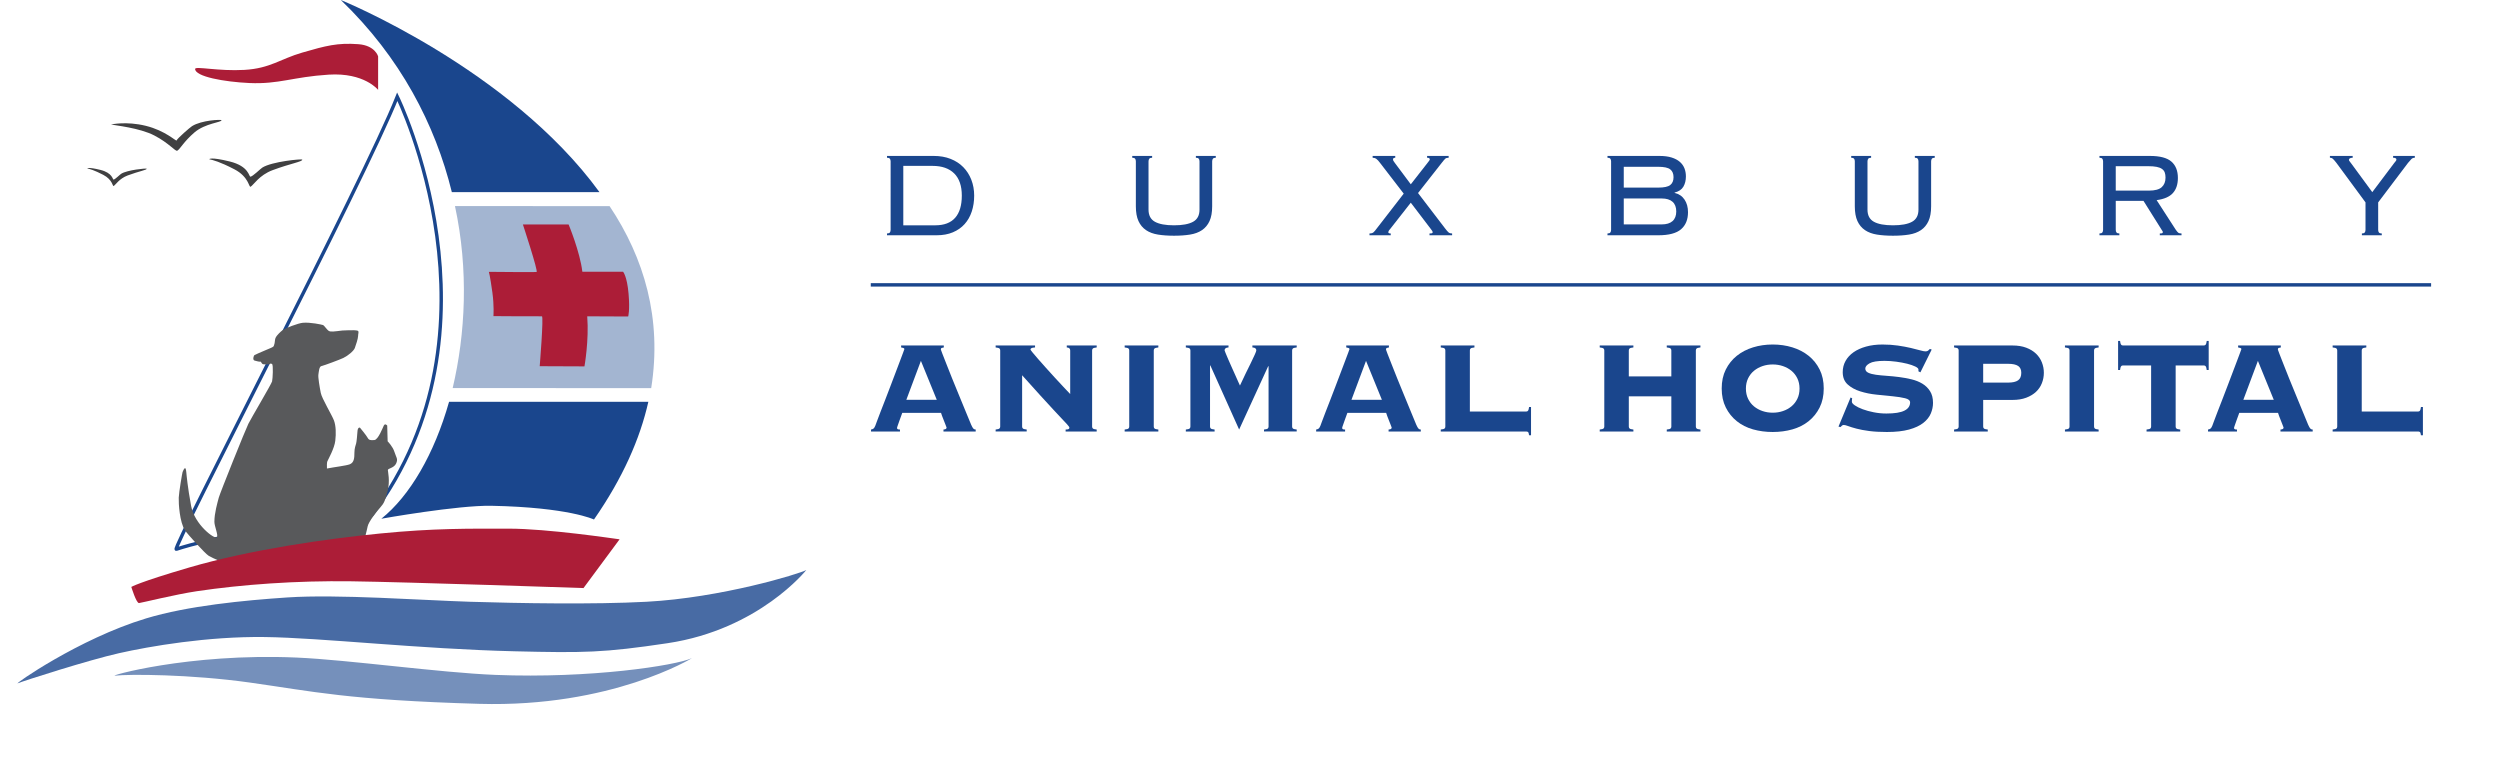
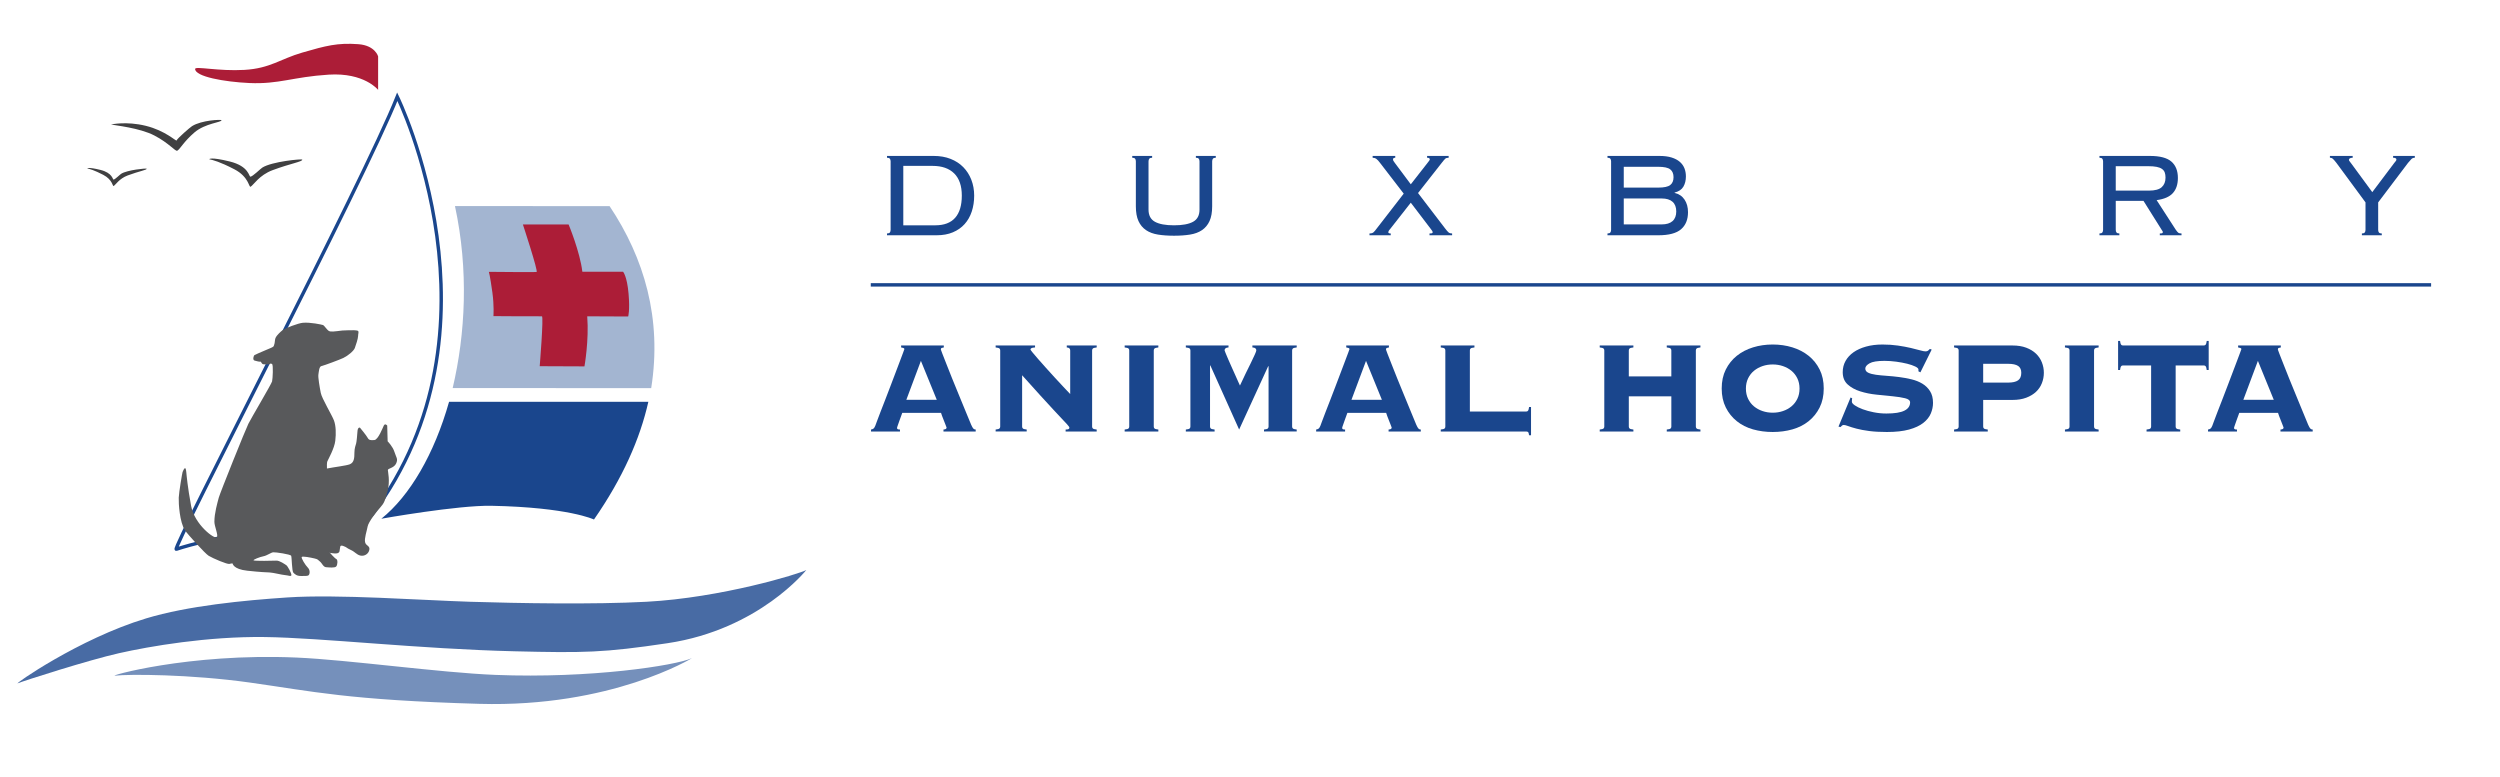
<svg xmlns="http://www.w3.org/2000/svg" version="1.1" id="Layer_1" x="0px" y="0px" width="547px" height="170px" viewBox="0 0 547 170" enable-background="new 0 0 547 170" xml:space="preserve">
  <g>
    <path fill="none" stroke="#1A468D" stroke-width="0.75" stroke-miterlimit="10" d="M86.925,21.165c0,0,24.975,50.836-5.565,91.478   c0,0-6.352,0.515-20.621,2.716c-14.893,2.297-22.171,4.809-22.171,4.809C37.52,120.179,79.768,39.24,86.925,21.165z" />
    <path fill="#486BA4" d="M176.421,124.717c0,0-10.322,13.004-30.333,16.011c-14.021,2.105-18.371,2.139-33.521,1.773   c-20.876-0.504-42.146-2.95-54.646-3.117s-25.192,2.03-31.859,3.53S5.066,149.001,3.9,149.501s13.263-9.725,28.084-14.201   c9.104-2.75,21.322-3.941,30.936-4.583c10.979-0.731,29.333,0.616,40,0.95s26.962,0.614,38.5,0   C157.857,130.792,174.922,125.55,176.421,124.717z" />
    <path fill="none" stroke="#231F20" stroke-miterlimit="10" d="M150.734,145" />
    <path fill="#7590BB" d="M151.4,144.001c0,0-17.668,10.833-46.5,10c-28.833-0.834-36.633-2.746-50.166-4.648   c-13.168-1.852-26.67-1.867-29.501-1.52c-2.175,0.269,15.833-5,39.675-3.959c11.324,0.494,31.312,3.306,43.492,3.793   C129.232,148.501,147.828,145.619,151.4,144.001z" />
    <path fill="#AC1D37" d="M82.732,12.333l0,7.336c0,0-3-3.836-10.833-3.336s-10.875,2.126-17.333,1.834   c-5.5-0.249-11.876-1.406-11.876-3.083c0-0.666,5.125,0.541,10.792,0.208s7.799-2.378,12.667-3.791   c5.167-1.5,7.708-2.167,12.25-1.834C82.09,9.938,82.732,12.333,82.732,12.333z" />
    <g>
      <g>
        <path fill="#1A468D" d="M194.703,34.729c-0.109-0.143-0.318-0.215-0.627-0.215v-0.396h10.23c1.363,0,2.59,0.215,3.68,0.645     c1.089,0.428,2.013,1.027,2.771,1.798c0.76,0.771,1.348,1.688,1.766,2.755c0.418,1.068,0.627,2.229,0.627,3.482     s-0.176,2.414-0.527,3.481c-0.353,1.067-0.875,1.985-1.568,2.755c-0.692,0.771-1.551,1.37-2.574,1.799     c-1.022,0.43-2.205,0.644-3.547,0.644h-10.857v-0.396c0.309,0,0.518-0.072,0.627-0.215c0.11-0.143,0.166-0.336,0.166-0.578     V35.307C194.869,35.065,194.813,34.872,194.703,34.729z M204.637,49.298c1.936,0,3.388-0.549,4.355-1.649     c0.969-1.1,1.453-2.717,1.453-4.851s-0.557-3.751-1.667-4.852c-1.111-1.1-2.689-1.65-4.735-1.65h-6.402v13.002H204.637z" />
        <path fill="#1A468D" d="M248.361,34.729c-0.11-0.143-0.319-0.215-0.627-0.215v-0.396h4.355v0.396     c-0.308,0-0.517,0.072-0.627,0.215c-0.109,0.143-0.164,0.336-0.164,0.577v10.56c0,1.254,0.467,2.141,1.402,2.656     c0.935,0.518,2.326,0.775,4.174,0.775c1.849,0,3.24-0.258,4.175-0.775c0.935-0.516,1.403-1.402,1.403-2.656v-10.56     c0-0.241-0.056-0.435-0.166-0.577c-0.109-0.143-0.318-0.215-0.627-0.215v-0.396h4.356v0.396c-0.309,0-0.518,0.072-0.628,0.215     c-0.109,0.143-0.164,0.336-0.164,0.577v9.834c0,1.319-0.193,2.397-0.578,3.233c-0.385,0.837-0.936,1.497-1.649,1.98     c-0.716,0.484-1.59,0.809-2.624,0.974s-2.199,0.247-3.498,0.247c-1.298,0-2.464-0.082-3.498-0.247     c-1.033-0.165-1.908-0.489-2.623-0.974c-0.715-0.483-1.266-1.144-1.65-1.98c-0.385-0.836-0.577-1.914-0.577-3.233v-9.834     C248.526,35.065,248.471,34.872,248.361,34.729z" />
        <path fill="#1A468D" d="M299.644,51.081c0.395,0,0.686-0.083,0.873-0.248s0.436-0.456,0.742-0.875l5.875-7.59l-5.182-6.731     c-0.309-0.418-0.576-0.71-0.809-0.874c-0.23-0.166-0.5-0.248-0.809-0.248v-0.396h4.951v0.396c-0.33,0-0.496,0.121-0.496,0.363     c0,0.197,0.133,0.451,0.396,0.759l3.498,4.687l3.662-4.687c0.33-0.396,0.496-0.649,0.496-0.759c0-0.242-0.197-0.363-0.594-0.363     v-0.396h4.719v0.396c-0.33,0-0.572,0.066-0.727,0.197c-0.154,0.133-0.418,0.441-0.791,0.925l-5.182,6.6l5.906,7.722     c0.352,0.463,0.617,0.766,0.793,0.908s0.43,0.215,0.76,0.215v0.396h-4.951v-0.396c0.264,0,0.445-0.018,0.545-0.05     c0.1-0.033,0.148-0.104,0.148-0.215c0-0.153-0.121-0.374-0.363-0.659l-4.422-5.809l-4.555,5.809     c-0.242,0.242-0.361,0.473-0.361,0.692c0,0.154,0.176,0.231,0.527,0.231v0.396h-4.652V51.081z" />
        <path fill="#1A468D" d="M352.343,34.729c-0.109-0.143-0.318-0.215-0.627-0.215v-0.396h11.352c1.057,0,1.953,0.115,2.689,0.347     s1.338,0.55,1.799,0.957c0.463,0.407,0.797,0.88,1.006,1.419s0.314,1.128,0.314,1.766c0,0.857-0.182,1.601-0.545,2.228     s-1.006,1.062-1.93,1.304v0.066c0.945,0.22,1.672,0.709,2.178,1.468s0.758,1.679,0.758,2.756c0,1.606-0.506,2.849-1.518,3.729     c-1.012,0.879-2.672,1.319-4.982,1.319h-11.121v-0.396c0.309,0,0.518-0.072,0.627-0.215s0.164-0.336,0.164-0.578V35.307     C352.507,35.065,352.452,34.872,352.343,34.729z M362.837,41.048c1.254,0,2.123-0.186,2.607-0.561     c0.482-0.373,0.725-0.945,0.725-1.716c0-0.77-0.242-1.342-0.725-1.716c-0.484-0.374-1.354-0.561-2.607-0.561h-7.557v4.553     H362.837z M363.563,49.101c1.055,0,1.852-0.242,2.393-0.727c0.537-0.482,0.809-1.188,0.809-2.111s-0.271-1.628-0.809-2.112     c-0.541-0.483-1.338-0.726-2.393-0.726h-8.283v5.676H363.563z" />
-         <path fill="#1A468D" d="M405.671,34.729c-0.109-0.143-0.318-0.215-0.627-0.215v-0.396h4.355v0.396     c-0.309,0-0.518,0.072-0.627,0.215s-0.164,0.336-0.164,0.577v10.56c0,1.254,0.467,2.141,1.402,2.656     c0.934,0.518,2.326,0.775,4.174,0.775s3.24-0.258,4.176-0.775c0.934-0.516,1.402-1.402,1.402-2.656v-10.56     c0-0.241-0.057-0.435-0.166-0.577s-0.318-0.215-0.627-0.215v-0.396h4.355v0.396c-0.307,0-0.516,0.072-0.627,0.215     c-0.109,0.143-0.164,0.336-0.164,0.577v9.834c0,1.319-0.193,2.397-0.578,3.233c-0.385,0.837-0.936,1.497-1.65,1.98     c-0.715,0.484-1.588,0.809-2.623,0.974c-1.033,0.165-2.199,0.247-3.498,0.247s-2.463-0.082-3.498-0.247     c-1.033-0.165-1.908-0.489-2.623-0.974c-0.715-0.483-1.266-1.144-1.65-1.98c-0.385-0.836-0.576-1.914-0.576-3.233v-9.834     C405.837,35.065,405.78,34.872,405.671,34.729z" />
        <path fill="#1A468D" d="M463.091,50.866c0.109,0.143,0.318,0.215,0.627,0.215v0.396h-4.357v-0.396     c0.309,0,0.518-0.072,0.627-0.215c0.111-0.143,0.166-0.336,0.166-0.578V35.307c0-0.241-0.055-0.435-0.166-0.577     c-0.109-0.143-0.318-0.215-0.627-0.215v-0.396h11.057c2.178,0,3.738,0.413,4.686,1.238c0.945,0.824,1.418,2.018,1.418,3.58     c0,1.387-0.363,2.486-1.088,3.3c-0.727,0.814-1.914,1.331-3.564,1.552l4.158,6.435c0.242,0.353,0.434,0.583,0.578,0.692     c0.143,0.111,0.379,0.166,0.709,0.166v0.396h-4.752v-0.396c0.285,0,0.467-0.021,0.545-0.066c0.076-0.044,0.115-0.121,0.115-0.23     c0-0.133-0.055-0.254-0.166-0.363l-4.059-6.469h-6.072v6.336C462.925,50.53,462.979,50.724,463.091,50.866z M470.151,41.708     c1.342,0,2.289-0.252,2.838-0.758c0.551-0.506,0.826-1.199,0.826-2.08c0-0.439-0.055-0.812-0.166-1.121     c-0.109-0.309-0.307-0.566-0.594-0.775c-0.285-0.209-0.676-0.363-1.172-0.463c-0.494-0.099-1.127-0.148-1.896-0.148h-7.062v5.346     H470.151z" />
        <path fill="#1A468D" d="M516.78,51.081c0.309,0,0.518-0.072,0.627-0.215s0.166-0.336,0.166-0.578v-6.006l-6.369-8.646     c-0.309-0.396-0.557-0.682-0.742-0.858c-0.188-0.176-0.414-0.264-0.678-0.264v-0.396h4.984v0.396     c-0.551,0.021-0.826,0.176-0.826,0.462c0,0.11,0.066,0.237,0.199,0.38c0.131,0.143,0.252,0.303,0.361,0.479l4.555,6.203     l4.818-6.401c0.088-0.11,0.186-0.231,0.297-0.363c0.109-0.132,0.164-0.253,0.164-0.362c0-0.265-0.242-0.396-0.725-0.396v-0.396     h4.752v0.396c-0.309,0-0.557,0.094-0.742,0.28c-0.188,0.188-0.436,0.468-0.744,0.842l-6.533,8.646v6.006     c0,0.242,0.055,0.436,0.164,0.578c0.111,0.143,0.32,0.215,0.627,0.215v0.396h-4.355V51.081z" />
        <path fill="#1A468D" d="M196.27,93.626c0,0.119,0.041,0.209,0.125,0.268c0.084,0.061,0.256,0.09,0.52,0.09v0.43h-6.334v-0.43     c0.263-0.048,0.453-0.125,0.573-0.232c0.119-0.107,0.238-0.305,0.358-0.591c0.047-0.119,0.166-0.44,0.357-0.966     c0.19-0.524,0.441-1.187,0.751-1.986c0.31-0.799,0.655-1.688,1.038-2.665c0.381-0.978,0.763-1.974,1.145-2.987     c0.381-1.014,0.757-2.004,1.127-2.971c0.369-0.966,0.697-1.83,0.984-2.594c0.286-0.764,0.519-1.383,0.697-1.86     c0.18-0.478,0.269-0.728,0.269-0.751c0-0.119-0.077-0.203-0.232-0.251s-0.316-0.083-0.483-0.107v-0.429h9.339v0.429     c-0.191,0.024-0.347,0.06-0.466,0.107s-0.178,0.167-0.178,0.358c0,0.047,0.112,0.357,0.34,0.93     c0.227,0.572,0.519,1.318,0.877,2.236c0.357,0.918,0.769,1.956,1.234,3.113c0.465,1.156,0.947,2.338,1.448,3.542     s0.983,2.38,1.449,3.524s0.888,2.17,1.271,3.076c0.19,0.43,0.352,0.717,0.482,0.859s0.305,0.215,0.52,0.215v0.43h-7.049v-0.43     c0.453-0.023,0.68-0.167,0.68-0.43c0-0.023-0.061-0.185-0.18-0.482c-0.119-0.299-0.25-0.633-0.393-1.002     c-0.144-0.37-0.281-0.722-0.412-1.056s-0.209-0.561-0.232-0.681h-8.48c-0.238,0.645-0.429,1.17-0.572,1.575     c-0.143,0.405-0.256,0.728-0.34,0.966s-0.143,0.412-0.179,0.52C196.287,93.5,196.27,93.578,196.27,93.626z M204.965,87.472     l-3.471-8.516l-3.186,8.516H204.965z" />
        <path fill="#1A468D" d="M218.686,76.254c-0.107-0.106-0.388-0.185-0.84-0.232v-0.429h8.622v0.429     c-0.405,0.024-0.674,0.077-0.805,0.161c-0.132,0.084-0.196,0.186-0.196,0.305c0,0.047,0.154,0.262,0.465,0.644     c0.31,0.382,0.715,0.858,1.217,1.431c0.5,0.572,1.066,1.211,1.699,1.914c0.631,0.705,1.27,1.408,1.914,2.111     c0.645,0.704,1.264,1.372,1.86,2.004c0.597,0.633,1.109,1.176,1.538,1.628v-9.554c0-0.404-0.25-0.619-0.751-0.644v-0.429h6.548     v0.429c-0.453,0.048-0.733,0.126-0.841,0.232c-0.107,0.107-0.161,0.245-0.161,0.411v16.674c0,0.168,0.054,0.305,0.161,0.412     s0.388,0.185,0.841,0.232v0.43h-6.799v-0.43c0.334,0,0.555-0.036,0.662-0.107c0.107-0.072,0.162-0.166,0.162-0.286     c0-0.071-0.036-0.161-0.107-0.269c-0.072-0.107-0.228-0.292-0.466-0.555c-0.239-0.262-0.591-0.638-1.056-1.127     c-0.465-0.488-1.079-1.145-1.842-1.968c-0.764-0.823-1.706-1.849-2.827-3.077c-1.122-1.229-2.469-2.725-4.043-4.49v11.234     c0,0.168,0.054,0.305,0.161,0.412s0.387,0.185,0.84,0.232v0.43h-6.797v-0.43c0.452-0.048,0.732-0.125,0.84-0.232     s0.161-0.244,0.161-0.412V76.665C218.847,76.499,218.793,76.361,218.686,76.254z" />
        <path fill="#1A468D" d="M246.076,93.983c0.452-0.048,0.732-0.125,0.84-0.232s0.161-0.244,0.161-0.412V76.665     c0-0.166-0.054-0.304-0.161-0.411c-0.107-0.106-0.388-0.185-0.84-0.232v-0.429h7.37v0.429c-0.454,0.048-0.733,0.126-0.841,0.232     c-0.107,0.107-0.161,0.245-0.161,0.411v16.674c0,0.168,0.054,0.305,0.161,0.412s0.387,0.185,0.841,0.232v0.43h-7.37V93.983z" />
        <path fill="#1A468D" d="M276.561,93.983c0.452-0.048,0.731-0.125,0.839-0.232s0.162-0.244,0.162-0.412V80.172l-0.072-0.071     l-6.368,13.883l-6.297-14.025h-0.071v13.381c0,0.168,0.054,0.305,0.161,0.412s0.387,0.185,0.84,0.232v0.43h-6.297v-0.43     c0.453-0.048,0.734-0.125,0.841-0.232c0.107-0.107,0.161-0.244,0.161-0.412V76.665c0-0.166-0.054-0.304-0.161-0.411     c-0.106-0.106-0.388-0.185-0.841-0.232v-0.429h9.339v0.429c-0.573,0.024-0.858,0.239-0.858,0.644     c0,0.024,0.071,0.215,0.215,0.573c0.143,0.357,0.327,0.8,0.555,1.323c0.226,0.525,0.477,1.092,0.751,1.7s0.536,1.192,0.787,1.753     s0.471,1.056,0.661,1.484c0.191,0.43,0.322,0.717,0.395,0.859c0.404-0.906,0.822-1.789,1.252-2.648     c0.43-0.857,0.816-1.645,1.163-2.361c0.345-0.715,0.626-1.311,0.841-1.789c0.215-0.477,0.322-0.774,0.322-0.895     c0-0.404-0.287-0.619-0.859-0.644v-0.429h9.696v0.429c-0.453,0.048-0.734,0.126-0.842,0.232c-0.107,0.107-0.16,0.245-0.16,0.411     v16.674c0,0.168,0.053,0.305,0.16,0.412s0.389,0.185,0.842,0.232v0.43h-7.155V93.983z" />
        <path fill="#1A468D" d="M293.663,93.626c0,0.119,0.041,0.209,0.125,0.268c0.082,0.061,0.256,0.09,0.518,0.09v0.43h-6.332v-0.43     c0.262-0.048,0.453-0.125,0.572-0.232s0.238-0.305,0.357-0.591c0.047-0.119,0.166-0.44,0.357-0.966     c0.191-0.524,0.441-1.187,0.752-1.986c0.311-0.799,0.656-1.688,1.037-2.665c0.383-0.978,0.764-1.974,1.146-2.987     c0.381-1.014,0.756-2.004,1.127-2.971c0.369-0.966,0.697-1.83,0.982-2.594c0.287-0.764,0.52-1.383,0.699-1.86     c0.178-0.478,0.268-0.728,0.268-0.751c0-0.119-0.078-0.203-0.232-0.251c-0.156-0.048-0.316-0.083-0.482-0.107v-0.429h9.338v0.429     c-0.191,0.024-0.346,0.06-0.465,0.107s-0.18,0.167-0.18,0.358c0,0.047,0.113,0.357,0.34,0.93s0.52,1.318,0.877,2.236     s0.77,1.956,1.234,3.113c0.465,1.156,0.949,2.338,1.449,3.542c0.502,1.204,0.984,2.38,1.449,3.524s0.889,2.17,1.27,3.076     c0.191,0.43,0.352,0.717,0.484,0.859c0.131,0.143,0.303,0.215,0.518,0.215v0.43h-7.049v-0.43c0.453-0.023,0.68-0.167,0.68-0.43     c0-0.023-0.059-0.185-0.178-0.482c-0.119-0.299-0.25-0.633-0.395-1.002c-0.143-0.37-0.279-0.722-0.41-1.056     c-0.133-0.334-0.209-0.561-0.232-0.681h-8.48c-0.238,0.645-0.43,1.17-0.572,1.575c-0.145,0.405-0.258,0.728-0.34,0.966     c-0.084,0.238-0.145,0.412-0.18,0.52C293.681,93.5,293.663,93.578,293.663,93.626z M302.356,87.472l-3.471-8.516l-3.184,8.516     H302.356z" />
        <path fill="#1A468D" d="M333.915,90.048c0.191,0,0.334-0.066,0.43-0.197c0.094-0.131,0.166-0.398,0.215-0.805h0.428v6.189h-0.428     c-0.049-0.382-0.121-0.614-0.215-0.697c-0.096-0.084-0.238-0.125-0.43-0.125h-18.678v-0.43c0.453-0.048,0.734-0.125,0.842-0.232     s0.16-0.244,0.16-0.412V76.665c0-0.166-0.053-0.304-0.16-0.411c-0.107-0.106-0.389-0.185-0.842-0.232v-0.429h7.371v0.429     c-0.453,0.048-0.734,0.126-0.842,0.232c-0.107,0.107-0.16,0.245-0.16,0.411v13.383H333.915z" />
        <path fill="#1A468D" d="M371.216,93.751c0.107,0.107,0.387,0.185,0.84,0.232v0.43h-7.369v-0.43     c0.451-0.048,0.732-0.125,0.84-0.232s0.162-0.244,0.162-0.412V86.72h-9.305v6.619c0,0.168,0.055,0.305,0.162,0.412     s0.387,0.185,0.84,0.232v0.43h-7.369v-0.43c0.451-0.048,0.732-0.125,0.84-0.232s0.162-0.244,0.162-0.412V76.665     c0-0.166-0.055-0.304-0.162-0.411c-0.107-0.106-0.389-0.185-0.84-0.232v-0.429h7.369v0.429c-0.453,0.048-0.732,0.126-0.84,0.232     c-0.107,0.107-0.162,0.245-0.162,0.411v5.689h9.305v-5.689c0-0.166-0.055-0.304-0.162-0.411c-0.107-0.106-0.389-0.185-0.84-0.232     v-0.429h7.369v0.429c-0.453,0.048-0.732,0.126-0.84,0.232c-0.107,0.107-0.162,0.245-0.162,0.411v16.674     C371.054,93.507,371.108,93.644,371.216,93.751z" />
        <path fill="#1A468D" d="M392.183,76.004c1.348,0.417,2.527,1.032,3.543,1.843c1.014,0.811,1.818,1.812,2.414,3.006     c0.596,1.192,0.895,2.576,0.895,4.15s-0.299,2.957-0.895,4.15s-1.4,2.194-2.414,3.005c-1.016,0.812-2.195,1.408-3.543,1.789     c-1.348,0.382-2.785,0.573-4.311,0.573c-1.527,0-2.965-0.191-4.312-0.573c-1.348-0.381-2.529-0.978-3.543-1.789     c-1.014-0.811-1.818-1.812-2.414-3.005c-0.598-1.193-0.895-2.576-0.895-4.15s0.297-2.958,0.895-4.15     c0.596-1.193,1.4-2.195,2.414-3.006s2.195-1.426,3.543-1.843s2.785-0.626,4.312-0.626     C389.397,75.378,390.835,75.587,392.183,76.004z M385.636,80.102c-0.705,0.239-1.324,0.581-1.861,1.022     c-0.537,0.443-0.967,0.994-1.289,1.652c-0.32,0.658-0.482,1.406-0.482,2.244s0.162,1.586,0.482,2.244     c0.322,0.658,0.752,1.209,1.289,1.651s1.156,0.784,1.861,1.022c0.703,0.24,1.449,0.359,2.236,0.359s1.531-0.119,2.236-0.359     c0.703-0.238,1.322-0.58,1.859-1.022s0.967-0.993,1.289-1.651s0.482-1.406,0.482-2.244s-0.16-1.586-0.482-2.244     s-0.752-1.209-1.289-1.652c-0.537-0.441-1.156-0.783-1.859-1.022c-0.705-0.239-1.449-0.358-2.236-0.358     S386.339,79.862,385.636,80.102z" />
        <path fill="#1A468D" d="M405.261,87.149c-0.049,0.143-0.072,0.394-0.072,0.751c0,0.239,0.221,0.507,0.662,0.806     s1.014,0.578,1.717,0.84c0.703,0.264,1.51,0.483,2.416,0.662c0.906,0.18,1.824,0.269,2.754,0.269     c1.789,0,3.102-0.208,3.938-0.626c0.834-0.417,1.252-1.02,1.252-1.807c0-0.43-0.365-0.734-1.092-0.912     c-0.729-0.18-1.641-0.322-2.736-0.43c-1.098-0.107-2.279-0.227-3.543-0.357c-1.266-0.131-2.445-0.37-3.543-0.717     c-1.098-0.345-2.01-0.846-2.736-1.502c-0.729-0.656-1.092-1.557-1.092-2.701c0-0.906,0.209-1.729,0.627-2.469     c0.416-0.74,1.002-1.372,1.752-1.896c0.752-0.525,1.664-0.936,2.738-1.234c1.072-0.299,2.266-0.447,3.578-0.447     c1.217,0,2.35,0.077,3.398,0.232s1.98,0.328,2.791,0.519c0.811,0.191,1.49,0.364,2.039,0.519     c0.549,0.156,0.943,0.232,1.182,0.232s0.43-0.053,0.572-0.16s0.273-0.232,0.393-0.376l0.395,0.144l-2.469,4.973l-0.43-0.215     v-0.393c0-0.215-0.232-0.436-0.697-0.662s-1.057-0.43-1.771-0.609c-0.715-0.178-1.516-0.327-2.396-0.447     c-0.883-0.119-1.742-0.178-2.576-0.178c-1.551,0-2.637,0.178-3.256,0.536c-0.621,0.358-0.932,0.739-0.932,1.146     c0,0.405,0.215,0.709,0.645,0.912s0.99,0.352,1.682,0.447s1.479,0.174,2.361,0.232c0.883,0.06,1.789,0.149,2.719,0.268     c0.932,0.12,1.838,0.287,2.721,0.502c0.881,0.215,1.668,0.531,2.361,0.947c0.691,0.418,1.252,0.967,1.682,1.646     s0.645,1.533,0.645,2.559c0,0.787-0.162,1.562-0.484,2.325c-0.322,0.764-0.871,1.449-1.646,2.058s-1.812,1.092-3.111,1.449     c-1.301,0.357-2.916,0.537-4.85,0.537c-1.502,0-2.797-0.072-3.881-0.215c-1.086-0.144-2.01-0.316-2.773-0.52     c-0.764-0.202-1.365-0.387-1.807-0.555c-0.441-0.166-0.77-0.25-0.984-0.25c-0.143,0-0.268,0.048-0.375,0.143     c-0.107,0.096-0.221,0.203-0.34,0.322l-0.43-0.107l2.646-6.369L405.261,87.149z" />
        <path fill="#1A468D" d="M434.081,93.751c0.107,0.107,0.387,0.185,0.84,0.232v0.43h-7.369v-0.43     c0.451-0.048,0.732-0.125,0.84-0.232s0.162-0.244,0.162-0.412V76.665c0-0.166-0.055-0.304-0.162-0.411     c-0.107-0.106-0.389-0.185-0.84-0.232v-0.429h12.809c1.121,0,2.111,0.16,2.971,0.482c0.857,0.322,1.574,0.758,2.146,1.307     s1.002,1.186,1.287,1.914c0.287,0.728,0.43,1.484,0.43,2.271s-0.143,1.545-0.43,2.271c-0.285,0.729-0.715,1.36-1.287,1.896     c-0.572,0.537-1.289,0.967-2.146,1.289c-0.859,0.322-1.85,0.482-2.971,0.482h-6.441v5.832     C433.919,93.507,433.974,93.644,434.081,93.751z M439.358,83.714c1.002,0,1.736-0.166,2.201-0.5s0.697-0.883,0.697-1.646     c0-0.691-0.232-1.192-0.697-1.502c-0.465-0.311-1.199-0.466-2.201-0.466h-5.439v4.114H439.358z" />
        <path fill="#1A468D" d="M451.81,93.983c0.453-0.048,0.734-0.125,0.842-0.232s0.16-0.244,0.16-0.412V76.665     c0-0.166-0.053-0.304-0.16-0.411c-0.107-0.106-0.389-0.185-0.842-0.232v-0.429h7.371v0.429c-0.453,0.048-0.734,0.126-0.842,0.232     c-0.107,0.107-0.16,0.245-0.16,0.411v16.674c0,0.168,0.053,0.305,0.16,0.412s0.389,0.185,0.842,0.232v0.43h-7.371V93.983z" />
        <path fill="#1A468D" d="M469.663,93.983c0.453-0.048,0.734-0.125,0.842-0.232s0.16-0.244,0.16-0.412V79.958h-6.154     c-0.191,0-0.334,0.065-0.43,0.196c-0.096,0.132-0.166,0.399-0.213,0.806h-0.43v-6.369h0.43c0.047,0.405,0.117,0.674,0.213,0.805     s0.238,0.197,0.43,0.197h17.676c0.191,0,0.334-0.066,0.43-0.197s0.166-0.399,0.215-0.805h0.43v6.369h-0.43     c-0.049-0.406-0.119-0.674-0.215-0.806c-0.096-0.131-0.238-0.196-0.43-0.196h-6.154v13.381c0,0.168,0.055,0.305,0.162,0.412     s0.387,0.185,0.84,0.232v0.43h-7.371V93.983z" />
        <path fill="#1A468D" d="M488.806,93.626c0,0.119,0.041,0.209,0.125,0.268c0.084,0.061,0.256,0.09,0.52,0.09v0.43h-6.334v-0.43     c0.264-0.048,0.453-0.125,0.572-0.232s0.238-0.305,0.359-0.591c0.047-0.119,0.166-0.44,0.357-0.966     c0.189-0.524,0.441-1.187,0.752-1.986c0.309-0.799,0.654-1.688,1.037-2.665c0.381-0.978,0.764-1.974,1.145-2.987     s0.758-2.004,1.127-2.971c0.369-0.966,0.697-1.83,0.984-2.594c0.285-0.764,0.52-1.383,0.697-1.86     c0.18-0.478,0.27-0.728,0.27-0.751c0-0.119-0.078-0.203-0.234-0.251c-0.154-0.048-0.316-0.083-0.482-0.107v-0.429h9.34v0.429     c-0.191,0.024-0.348,0.06-0.467,0.107s-0.178,0.167-0.178,0.358c0,0.047,0.113,0.357,0.34,0.93s0.518,1.318,0.877,2.236     c0.357,0.918,0.768,1.956,1.234,3.113c0.465,1.156,0.947,2.338,1.449,3.542c0.5,1.204,0.982,2.38,1.449,3.524     c0.465,1.145,0.887,2.17,1.27,3.076c0.189,0.43,0.352,0.717,0.482,0.859s0.305,0.215,0.52,0.215v0.43h-7.049v-0.43     c0.453-0.023,0.68-0.167,0.68-0.43c0-0.023-0.061-0.185-0.18-0.482c-0.119-0.299-0.25-0.633-0.393-1.002     c-0.143-0.37-0.281-0.722-0.412-1.056s-0.209-0.561-0.232-0.681h-8.48c-0.238,0.645-0.428,1.17-0.572,1.575     c-0.143,0.405-0.256,0.728-0.34,0.966s-0.143,0.412-0.178,0.52C488.823,93.5,488.806,93.578,488.806,93.626z M497.501,87.472     l-3.471-8.516l-3.186,8.516H497.501z" />
-         <path fill="#1A468D" d="M529.058,90.048c0.191,0,0.334-0.066,0.43-0.197s0.168-0.398,0.215-0.805h0.43v6.189h-0.43     c-0.047-0.382-0.119-0.614-0.215-0.697c-0.096-0.084-0.238-0.125-0.43-0.125h-18.676v-0.43c0.451-0.048,0.732-0.125,0.84-0.232     s0.162-0.244,0.162-0.412V76.665c0-0.166-0.055-0.304-0.162-0.411c-0.107-0.106-0.389-0.185-0.84-0.232v-0.429h7.369v0.429     c-0.453,0.048-0.732,0.126-0.84,0.232c-0.107,0.107-0.162,0.245-0.162,0.411v13.383H529.058z" />
      </g>
      <line fill="none" stroke="#1A468D" stroke-width="0.75" stroke-miterlimit="10" x1="190.525" y1="62.329" x2="531.927" y2="62.329" />
    </g>
    <g>
      <path fill="#A3B5D1" d="M99.045,84.914l43.439,0.004c2.408-15.151-1.519-28.463-9.105-39.813l-33.833-0.021    C102.575,59.137,101.836,73.042,99.045,84.914z" />
    </g>
    <g>
-       <path fill="#1A468D" d="M131.166,42.042C111.482,14.987,74.567,0,74.567,0c13.064,12.529,20.669,27.289,24.296,42.042H131.166z" />
-     </g>
+       </g>
    <g>
      <path fill="#1A468D" d="M98.255,87.917c-3.225,11.404-8.578,20.578-14.817,25.582c0,0,16.678-2.982,24.128-2.832    c16.897,0.339,22.395,3.002,22.395,3.002c6.293-9.059,10.072-17.65,11.896-25.752H98.255z" />
    </g>
    <g>
      <g>
        <path fill-rule="evenodd" clip-rule="evenodd" fill="#58595B" d="M76.978,72.267c0,0-1.521-0.018-2.064,0.047     c-1.799,0.217-2.52,0.338-2.952,0.098c-0.432-0.24-1.008-1.201-1.296-1.297c-0.288-0.096-2.795-0.645-4.432-0.488     c-0.914,0.088-3.917,1.125-4.735,1.881c-0.601,0.555-1.276,1.195-1.324,1.868c-0.048,0.672-0.12,0.815-0.216,1.151     s-0.072,0.359-1.656,1.008c-1.511,0.618-2.419,1.061-2.612,1.156c-0.192,0.096-0.479,1.057,0,1.199     c0.48,0.145,1.104,0.289,1.296,0.24c0.193-0.047,0.193,0.527,0.672,0.576c0.48,0.049,1.2,0.049,1.344-0.048     c0.144-0.097,0.241-0.191,0.528,0c0.289,0.192,0.144,3.216,0,3.792c-0.144,0.576-4.56,8.015-5.184,9.263     c-0.624,1.249-6.223,15.19-6.48,16.175c-0.288,1.104-0.959,3.361-0.959,5.281c0.001,0.979,0.915,2.993,0.535,3.373     c-0.5,0.5-4.867-2.771-5.623-6.829c-0.768-4.129-1.007-6.84-1.057-7.392c-0.146-1.698-0.599-0.518-0.814-0.049     c-0.064,0.139-0.795,4.408-0.841,5.615c-0.047,1.272,0.193,5.377,1.368,7.152c0.526,0.795,4.387,5.085,5.185,5.568     c0.912,0.551,4.079,1.92,4.559,1.775c0.48-0.144,0.673-0.097,0.673-0.097s0.096,1.249,3.215,1.584     c3.12,0.337,4.033,0.335,4.896,0.384c0.864,0.049,2.64,0.527,3.36,0.576c0.72,0.049,1.345,0.383,1.393,0     c0.047-0.384-0.816-1.968-1.104-2.16c-0.289-0.191-1.489-1.057-2.208-1.008c-0.72,0.049-4.704,0.098-4.943-0.047     c-0.24-0.145,1.392-0.769,2.16-0.912c0.768-0.145,1.631-0.816,2.112-0.864c0.48-0.049,3.792,0.432,3.937,0.769     c0.144,0.335,0.144,3.359,0.479,3.695c0.336,0.336,0.72,0.72,1.632,0.72c0.912,0,1.488,0.048,1.728-0.192     c0.241-0.24,0.355-1.084-0.192-1.631c-0.576-0.576-1.487-2.088-1.344-2.329c0.144-0.239,1.968,0.12,2.784,0.313     c0.816,0.19,0.72,0.287,1.2,0.671c0.48,0.384,0.721,1.199,1.345,1.247c0.623,0.049,1.871,0.193,2.208-0.144     c0.335-0.335,0.383-1.487,0.048-1.632c-0.336-0.143-1.488-1.439-1.632-1.632c-0.144-0.192-0.527-4.942-0.479-6.048     c0.048-1.104,0.144-9.359,0.144-10.031s-0.24-3.168,0-3.695c0.239-0.528,1.536-2.832,1.728-4.464s0.144-3.312-0.289-4.464     c-0.431-1.152-2.64-4.8-2.879-6c-0.241-1.2-0.625-3.456-0.528-4.031c0.096-0.576,0.145-1.776,0.672-1.872     c0.527-0.097,4.103-1.435,4.799-1.776c1.062-0.521,2.255-1.535,2.496-2.16c0.241-0.623,0.72-2.111,0.72-2.64     c0-0.527,0.222-0.888-0.023-1.128C78.213,72.28,77.17,72.219,76.978,72.267z" />
        <path fill-rule="evenodd" clip-rule="evenodd" fill="#58595B" d="M67.401,106.345c0,0-1.631,1.104-1.439,1.535     c0.192,0.433,0.864,2.353,0.864,3.072c0,0.721,0,1.68-0.24,2.016s-1.441,1.393-1.441,1.775c0,0.385,0.385,4.273,0.576,4.416     c0.193,0.145,3.696,0.961,3.696,0.961s-0.192-3.168-0.192-3.601c0-0.432-0.96-7.103-1.056-7.919S67.401,106.345,67.401,106.345z" />
      </g>
      <path fill-rule="evenodd" clip-rule="evenodd" fill="#58595B" d="M84.722,93.112l0.094,3.446c0,0,1.118,1.116,1.492,2.329    c0.373,1.21,0.835,1.489,0.37,2.514c-0.465,1.025-1.814,1.07-1.814,1.443c0,0.374,0.512,2.329-0.047,4.563    c-0.559,2.235-0.84,2.748-1.584,3.587c-0.746,0.836-2.608,3.166-2.794,4.191c-0.187,1.023-0.746,2.607-0.559,3.445    c0.187,0.839,1.116,0.746,0.931,1.678c-0.186,0.93-1.117,1.44-1.955,1.254c-0.838-0.186-1.117-0.789-2.143-1.254    c-1.025-0.468-0.686-0.505-1.583-0.839c-0.885-0.329-0.652,0.278-0.839,1.118c-0.187,0.838-1.442,0.463-3.305,0.184    c-1.862-0.279-3.214-1.209-3.68-1.86c-0.466-0.653-0.093-1.491-0.652-2.05c-0.559-0.559-1.863-1.398-1.863-1.398    s-3.995,0.68-5.68,0.465c-2.189-0.279-4.47-0.888-7.265-2.7c-1.106-0.718-1.72-1.157-2-1.995    c-0.279-0.839,0.375-0.748,0.838-0.516c0.417,0.209,2.282,1.341,3.489,1.905c1.489,0.696,4.377,1.073,5.773,1.073    c1.397,0,3.633-0.747,4.006-1.49c0.372-0.744,1.023-3.725,2.421-5.495c1.397-1.771,3.726-3.911,5.123-4.19    c1.578-0.316,4.276-0.631,5.03-0.932c0.931-0.373,1.024-1.306,1.023-2.608c-0.001-0.843,0.282-1.677,0.374-1.956    c0.094-0.279,0.261-2.049,0.28-2.514c0.047-1.165,0.56-0.933,0.56-0.933s1.396,1.677,1.722,2.282    c0.225,0.419,0.606,0.512,1.444,0.419c0.838-0.093,1.864-2.817,2.047-3.167C84.275,92.542,84.722,93.112,84.722,93.112z" />
    </g>
    <g>
      <path fill="#404041" d="M24.291,27.242c0,0,3.291-0.772,7.597,0.284c4.307,1.057,6.65,3.435,6.744,3.209    c0.203-0.486,2.925-2.844,3.372-3.127c2.089-1.33,6.418-1.504,6.459-1.301c0.093,0.465-3.575,0.65-5.931,2.682    c-2.356,2.031-3.076,3.584-3.737,3.98c-0.406,0.244-1.795-1.65-5.037-3.33C30.538,27.97,25.154,27.438,24.291,27.242z" />
      <path fill="#404041" d="M45.781,34.839c0,0,0.163-0.568,4.469,0.488c4.306,1.056,4.185,3.371,4.55,3.33    c0.525-0.059,2.153-1.705,2.6-1.99c2.089-1.33,8.694-1.949,8.734-1.746c0.093,0.464-2.478,0.812-6.5,2.314    c-2.914,1.09-4.133,3.219-4.793,3.616c-0.406,0.243-0.333-2.138-3.575-3.819C48.047,35.364,46.644,35.035,45.781,34.839z" />
      <path fill="#404041" d="M19.091,36.855c0,0,0.104-0.363,2.854,0.312s2.673,2.154,2.906,2.128c0.335-0.038,1.375-1.09,1.661-1.271    c1.335-0.849,5.553-1.245,5.579-1.116c0.06,0.297-1.583,0.52-4.152,1.479c-1.861,0.696-2.64,2.056-3.062,2.31    c-0.259,0.155-0.213-1.365-2.283-2.439C20.539,37.19,19.642,36.981,19.091,36.855z" />
    </g>
-     <path fill="#AC1D37" d="M135.566,118l-7.896,10.667c0,0-38.598-1.312-50.751-1.479s-24.016,0.702-33.891,2.174   c-4.642,0.692-12.079,2.538-12.604,2.589c-0.604,0.058-1.691-3.533-1.691-3.533s1.584-1.008,12.667-4.25   c13.346-3.906,29.938-6.271,41.771-7.438s19.395-1.062,28.062-1.062S134.232,117.833,135.566,118z" />
    <g>
      <path fill="#AC1D37" d="M124.408,49.108c0,0,2.492,5.975,3.011,10.35h8.909c0,0,0.863,0.938,1.197,4.771    c0.326,3.754-0.084,5.021-0.084,5.021l-8.958-0.042c0.417,5.25-0.604,10.958-0.604,10.958l-9.791-0.042    c0,0,0.895-10.952,0.479-10.917c-0.415,0.035-10.604-0.041-10.604-0.041s0.173-2.254-0.229-5.167    c-0.521-3.771-0.771-4.521-0.771-4.521c10.887,0.11,10.375,0.027,10.438,0.021c0.416-0.042-2.994-10.392-2.994-10.392H124.408z" />
    </g>
  </g>
</svg>